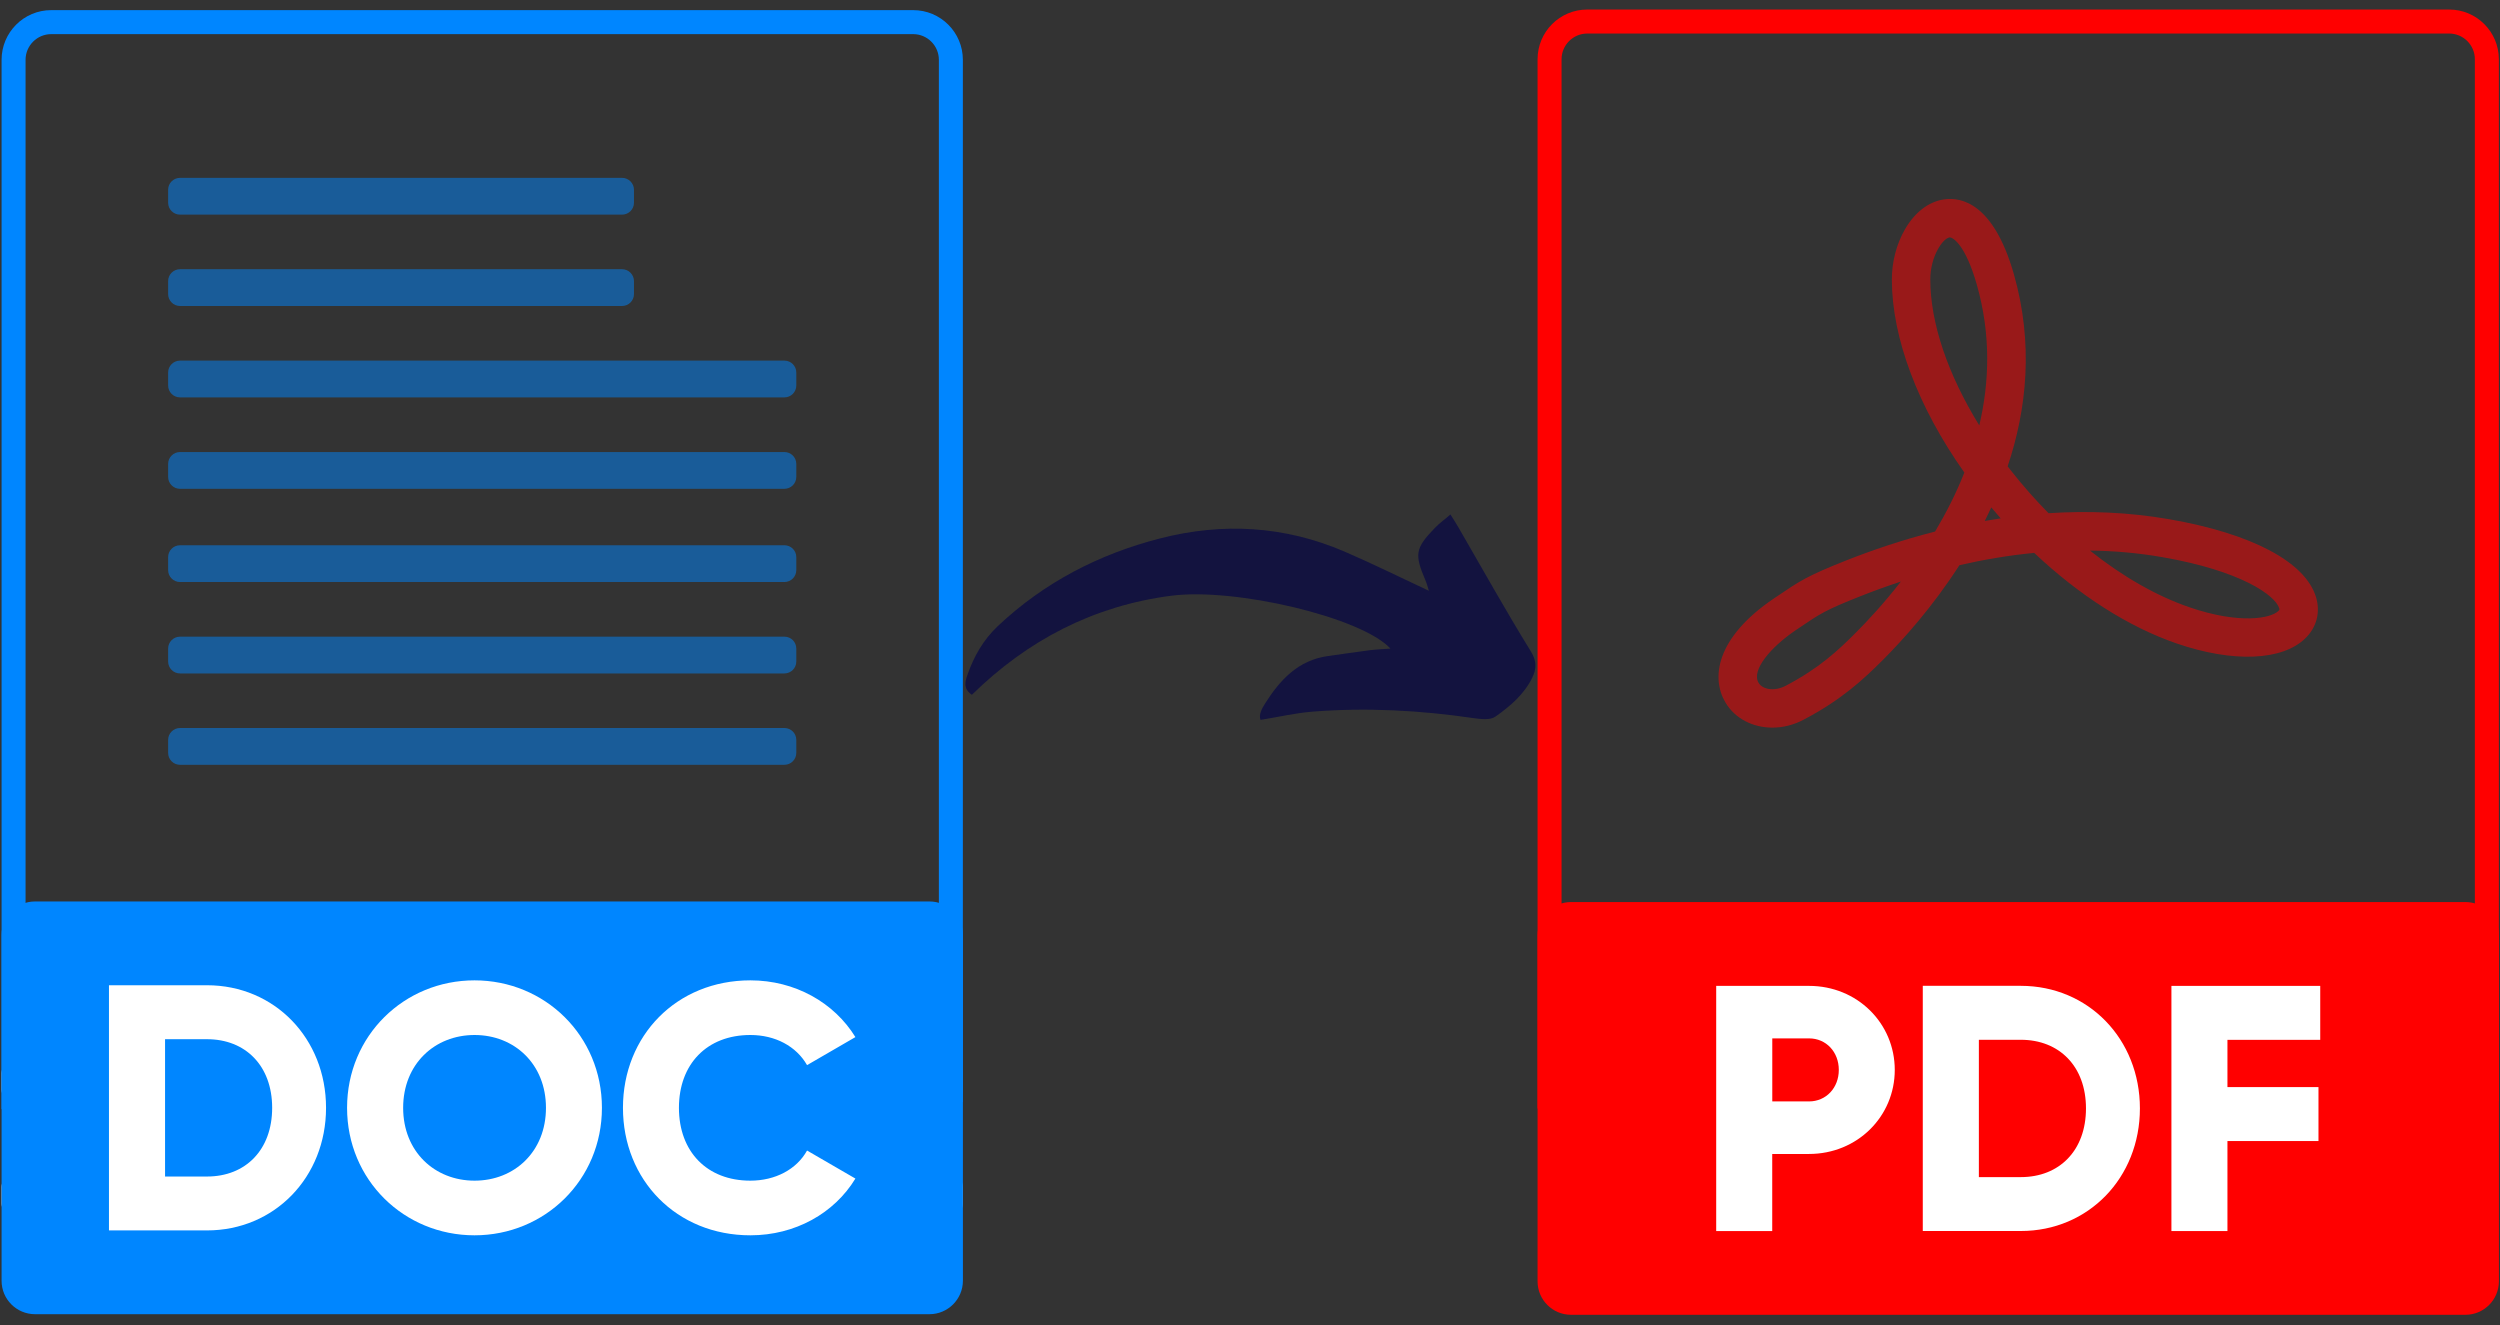
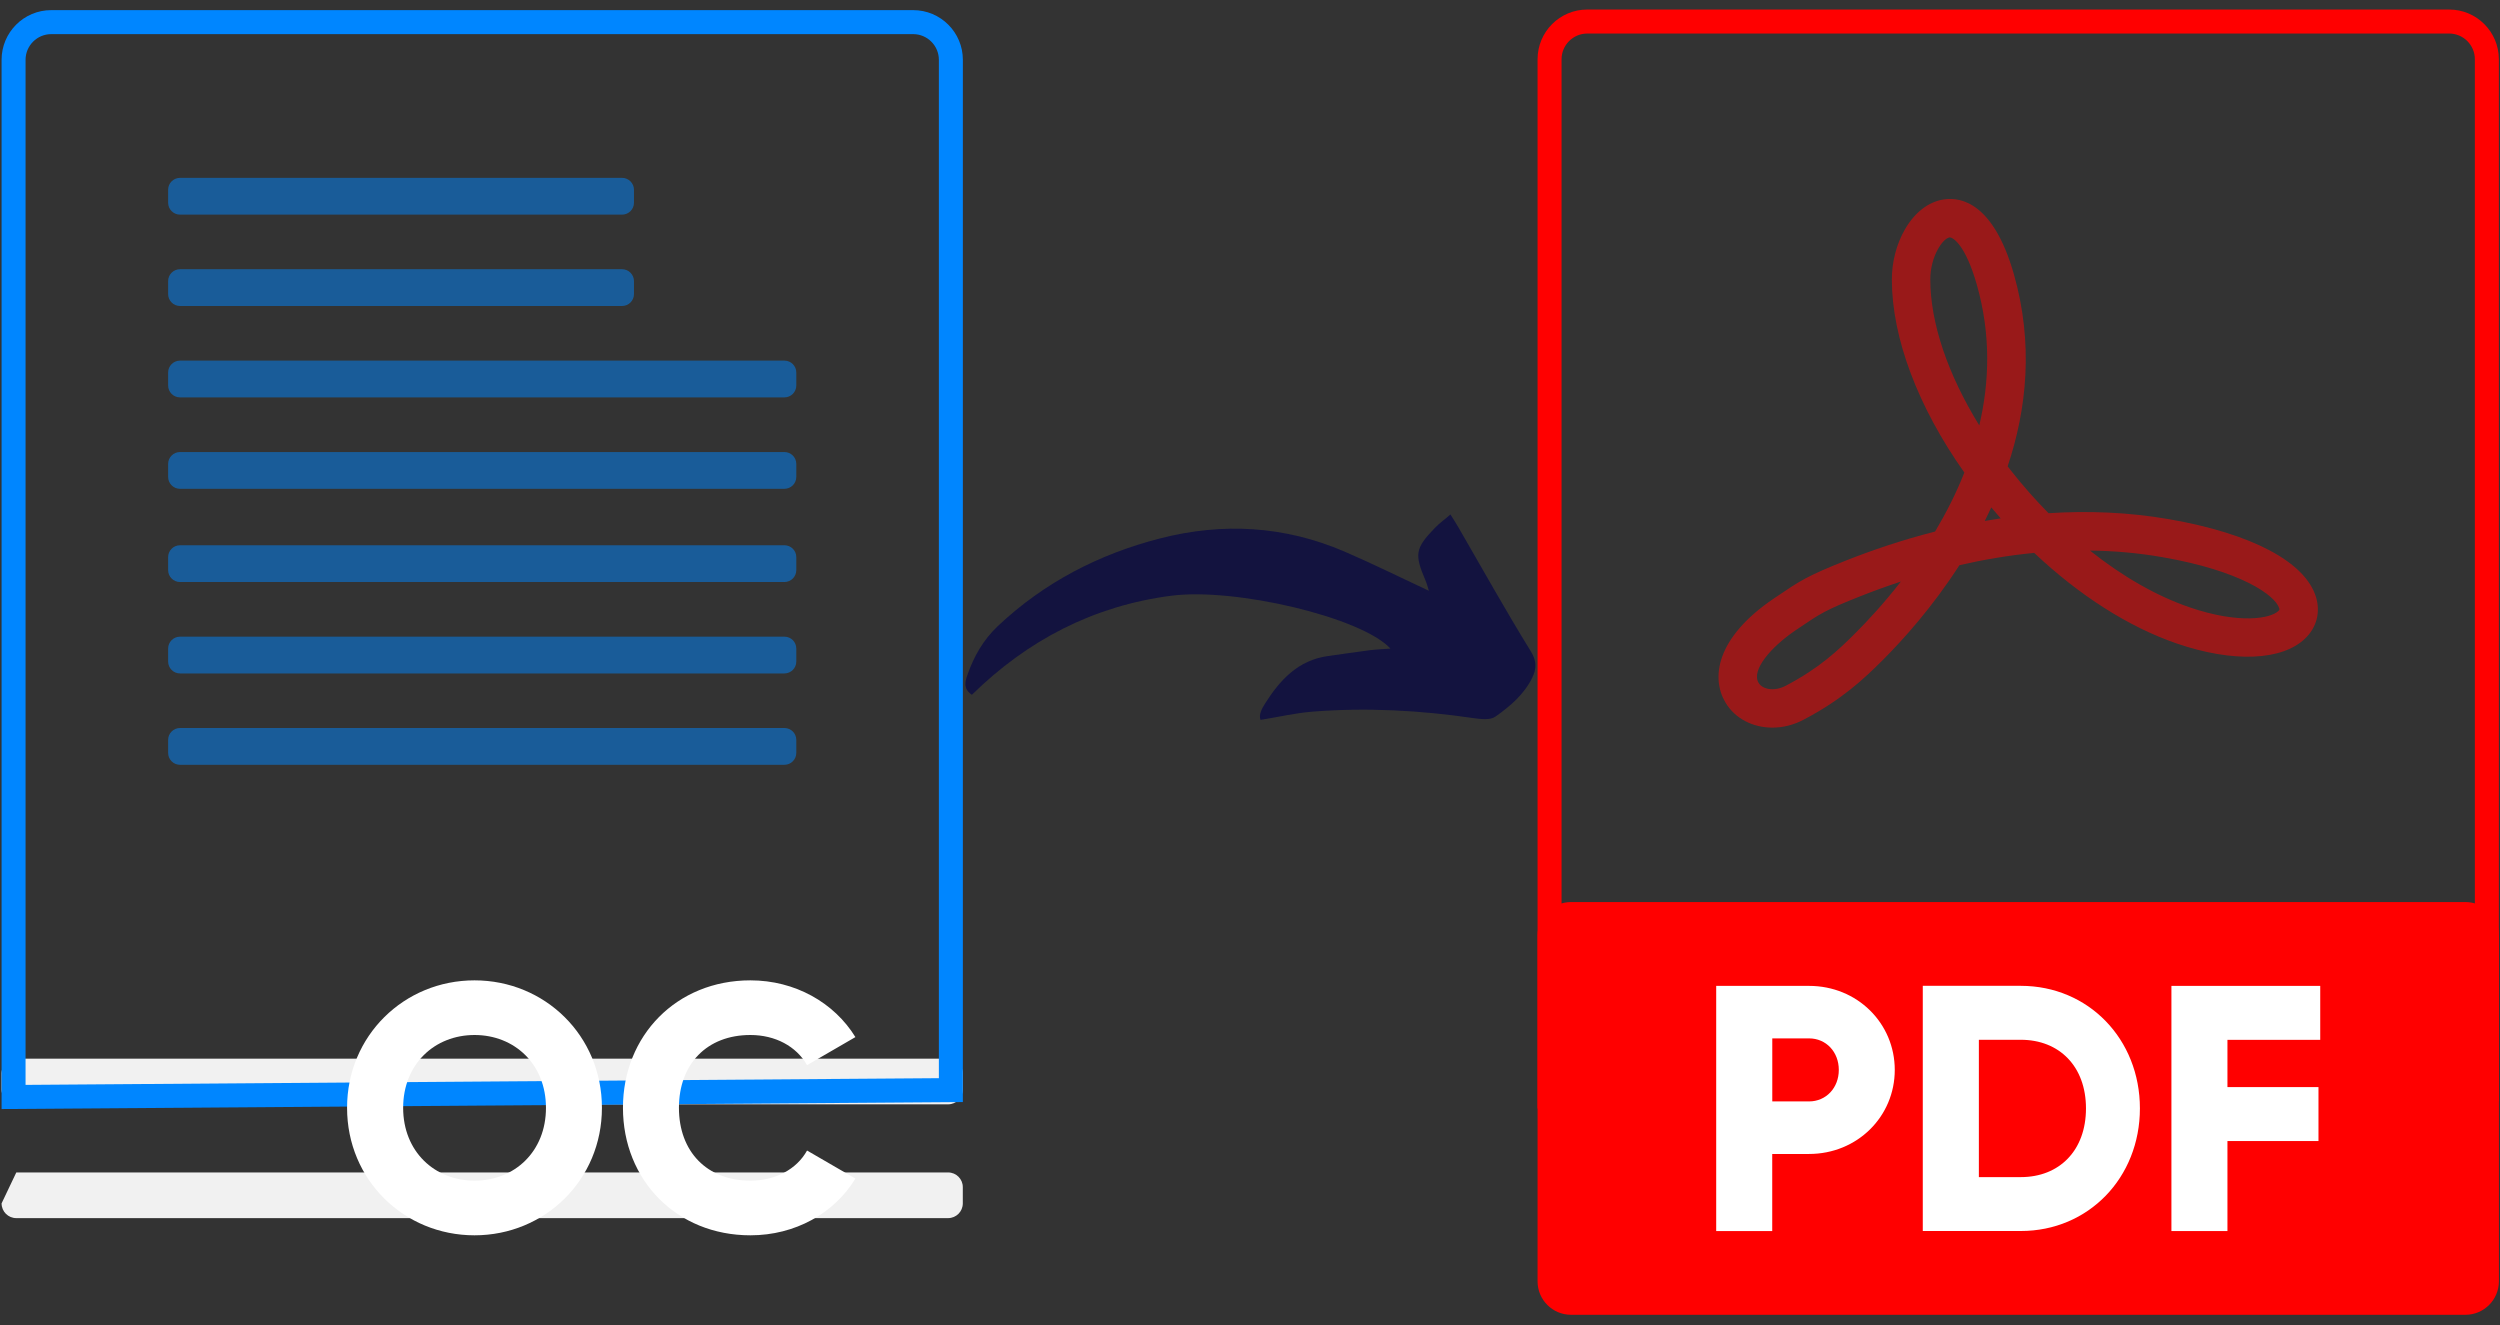
<svg xmlns="http://www.w3.org/2000/svg" width="1000" zoomAndPan="magnify" viewBox="0 0 750 397.5" height="530" preserveAspectRatio="xMidYMid meet" version="1.0">
  <rect x="0" y="0" width="750" height="397.5" fill="#333333" stroke="none" />
  <defs>
    <filter x="0%" y="0%" width="100%" height="100%" id="5e8d041756">
      <feColorMatrix values="0 0 0 0 1 0 0 0 0 1 0 0 0 0 1 0 0 0 1 0" color-interpolation-filters="sRGB" />
    </filter>
    <clipPath id="27f177d12d">
      <path d="M 0.473 317 L 288.859 317 L 288.859 332 L 0.473 332 Z M 0.473 317 " clip-rule="nonzero" />
    </clipPath>
    <clipPath id="ce7b4c57a5">
      <path d="M 0.473 351 L 288.859 351 L 288.859 366 L 0.473 366 Z M 0.473 351 " clip-rule="nonzero" />
    </clipPath>
    <clipPath id="127db9647b">
      <path d="M 0.473 3 L 288.859 3 L 288.859 333 L 0.473 333 Z M 0.473 3 " clip-rule="nonzero" />
    </clipPath>
    <clipPath id="882edaa7ce">
      <path d="M 0.473 270 L 288.859 270 L 288.859 394.527 L 0.473 394.527 Z M 0.473 270 " clip-rule="nonzero" />
    </clipPath>
    <mask id="92f598ba15">
      <g filter="url(#5e8d041756)">
        <rect x="-75" width="900" fill="#000000" y="-39.75" height="477" fill-opacity="0.5" />
      </g>
    </mask>
    <clipPath id="3bf971f252">
      <rect x="0" width="191" y="0" height="180" />
    </clipPath>
    <clipPath id="d24db9dbfd">
      <path d="M 461.27 2.77 L 749.527 2.77 L 749.527 333 L 461.27 333 Z M 461.27 2.77 " clip-rule="nonzero" />
    </clipPath>
    <clipPath id="3d2572eb21">
      <path d="M 461.27 270 L 749.527 270 L 749.527 394.527 L 461.27 394.527 Z M 461.27 270 " clip-rule="nonzero" />
    </clipPath>
    <clipPath id="ae97b0f8ee">
      <path d="M 289 154.344 L 461 154.344 L 461 215.766 L 289 215.766 Z M 289 154.344 " clip-rule="nonzero" />
    </clipPath>
  </defs>
  <g clip-path="url(#27f177d12d)">
    <path fill="#f1f1f1" d="M 284.438 317.598 L 4.891 317.598 C 2.445 317.598 0.473 319.574 0.473 322.02 L 0.473 326.879 C 0.473 329.324 2.445 331.301 4.891 331.301 L 284.422 331.301 C 286.867 331.301 288.84 329.324 288.84 326.879 L 288.84 322.02 C 288.859 319.59 286.883 317.598 284.438 317.598 Z M 284.438 317.598 " fill-opacity="1" fill-rule="nonzero" />
  </g>
  <g clip-path="url(#ce7b4c57a5)">
-     <path fill="#f1f1f1" d="M 284.438 351.734 L 4.891 351.734 C 2.445 351.734 0.473 353.707 0.473 356.156 L 0.473 361.016 C 0.473 363.461 2.445 365.438 4.891 365.438 L 284.422 365.438 C 286.867 365.438 288.84 363.461 288.84 361.016 L 288.84 356.156 C 288.859 353.727 286.883 351.734 284.438 351.734 Z M 284.438 351.734 " fill-opacity="1" fill-rule="nonzero" />
+     <path fill="#f1f1f1" d="M 284.438 351.734 L 4.891 351.734 L 0.473 361.016 C 0.473 363.461 2.445 365.438 4.891 365.438 L 284.422 365.438 C 286.867 365.438 288.84 363.461 288.84 361.016 L 288.84 356.156 C 288.859 353.727 286.883 351.734 284.438 351.734 Z M 284.438 351.734 " fill-opacity="1" fill-rule="nonzero" />
  </g>
  <g clip-path="url(#127db9647b)">
    <path fill="#0086ff" d="M 273.953 10.238 C 278.199 10.238 281.66 13.699 281.66 17.945 L 281.66 323.453 L 7.668 325.465 L 7.668 17.945 C 7.668 13.699 11.129 10.238 15.375 10.238 L 273.953 10.238 M 273.953 3.039 L 15.359 3.039 C 7.145 3.039 0.473 9.715 0.473 17.945 L 0.473 332.715 L 288.859 330.621 L 288.859 17.945 C 288.859 9.715 282.184 3.039 273.953 3.039 Z M 273.953 3.039 " fill-opacity="1" fill-rule="nonzero" />
  </g>
  <g clip-path="url(#882edaa7ce)">
-     <path fill="#0086ff" d="M 278.848 394.258 L 10.5 394.258 C 4.961 394.258 0.473 389.766 0.473 384.227 L 0.473 280.473 C 0.473 274.934 4.961 270.441 10.5 270.441 L 278.848 270.441 C 284.387 270.441 288.875 274.934 288.875 280.473 L 288.875 384.227 C 288.859 389.766 284.367 394.258 278.848 394.258 Z M 278.848 394.258 " fill-opacity="1" fill-rule="nonzero" />
-   </g>
-   <path fill="#ffffff" d="M 97.812 332.348 C 97.812 353.148 82.367 369.125 62.098 369.125 L 32.691 369.125 L 32.691 295.574 L 62.098 295.574 C 82.383 295.574 97.812 311.551 97.812 332.348 Z M 81.648 332.348 C 81.648 319.746 73.664 311.762 62.113 311.762 L 49.516 311.762 L 49.516 352.957 L 62.113 352.957 C 73.664 352.957 81.648 344.969 81.648 332.348 Z M 81.648 332.348 " fill-opacity="1" fill-rule="nonzero" />
+     </g>
  <path fill="#ffffff" d="M 104.121 332.348 C 104.121 310.711 121.242 294.105 142.348 294.105 C 163.457 294.105 180.578 310.711 180.578 332.348 C 180.578 353.988 163.457 370.594 142.348 370.594 C 121.242 370.594 104.121 354.004 104.121 332.348 Z M 163.789 332.348 C 163.789 319.223 154.336 310.5 142.367 310.5 C 130.398 310.5 120.945 319.223 120.945 332.348 C 120.945 345.477 130.398 354.199 142.367 354.199 C 154.336 354.199 163.789 345.492 163.789 332.348 Z M 163.789 332.348 " fill-opacity="1" fill-rule="nonzero" />
  <path fill="#ffffff" d="M 186.887 332.348 C 186.887 310.711 202.961 294.105 225.117 294.105 C 238.449 294.105 250.227 300.73 256.621 311.129 L 242.117 319.539 C 238.867 313.855 232.562 310.5 225.102 310.5 C 212.082 310.5 203.68 319.223 203.68 332.348 C 203.68 345.477 212.082 354.199 225.102 354.199 C 232.562 354.199 238.973 350.84 242.117 345.16 L 256.621 353.57 C 250.312 363.969 238.555 370.594 225.117 370.594 C 202.961 370.594 186.887 354.004 186.887 332.348 Z M 186.887 332.348 " fill-opacity="1" fill-rule="nonzero" />
  <g mask="url(#92f598ba15)">
    <g transform="matrix(1, 0, 0, 1, 49, 51)">
      <g clip-path="url(#3bf971f252)">
        <path fill="#0086ff" d="M 186.32 84.613 L 5.008 84.613 C 3.051 84.613 1.441 86.203 1.441 88.176 L 1.441 92.074 C 1.441 94.031 3.031 95.641 5.008 95.641 L 186.32 95.641 C 188.277 95.641 189.887 94.051 189.887 92.074 L 189.887 88.176 C 189.887 86.203 188.297 84.613 186.32 84.613 Z M 186.32 84.613 " fill-opacity="1" fill-rule="nonzero" />
        <path fill="#0086ff" d="M 186.32 57.188 L 5.008 57.188 C 3.051 57.188 1.441 58.777 1.441 60.754 L 1.441 64.652 C 1.441 66.609 3.031 68.215 5.008 68.215 L 186.32 68.215 C 188.277 68.215 189.887 66.625 189.887 64.652 L 189.887 60.754 C 189.887 58.777 188.297 57.188 186.32 57.188 Z M 186.32 57.188 " fill-opacity="1" fill-rule="nonzero" />
        <path fill="#0086ff" d="M 186.32 140 L 5.008 140 C 3.051 140 1.441 141.59 1.441 143.566 L 1.441 147.465 C 1.441 149.422 3.031 151.031 5.008 151.031 L 186.32 151.031 C 188.277 151.031 189.887 149.438 189.887 147.465 L 189.887 143.566 C 189.887 141.59 188.297 140 186.32 140 Z M 186.32 140 " fill-opacity="1" fill-rule="nonzero" />
        <path fill="#0086ff" d="M 186.32 167.406 L 5.008 167.406 C 3.051 167.406 1.441 168.996 1.441 170.973 L 1.441 174.871 C 1.441 176.828 3.031 178.438 5.008 178.438 L 186.32 178.438 C 188.277 178.438 189.887 176.844 189.887 174.871 L 189.887 170.973 C 189.887 168.996 188.297 167.406 186.32 167.406 Z M 186.32 167.406 " fill-opacity="1" fill-rule="nonzero" />
        <path fill="#0086ff" d="M 186.32 112.578 L 5.008 112.578 C 3.051 112.578 1.441 114.168 1.441 116.145 L 1.441 120.039 C 1.441 122 3.031 123.605 5.008 123.605 L 186.32 123.605 C 188.277 123.605 189.887 122.016 189.887 120.039 L 189.887 116.145 C 189.887 114.168 188.297 112.578 186.32 112.578 Z M 186.32 112.578 " fill-opacity="1" fill-rule="nonzero" />
        <path fill="#0086ff" d="M 137.625 29.766 L 5.008 29.766 C 3.051 29.766 1.441 31.355 1.441 33.328 L 1.441 37.227 C 1.441 39.184 3.031 40.793 5.008 40.793 L 137.625 40.793 C 139.582 40.793 141.191 39.203 141.191 37.227 L 141.191 33.328 C 141.172 31.355 139.582 29.766 137.625 29.766 Z M 137.625 29.766 " fill-opacity="1" fill-rule="nonzero" />
        <path fill="#0086ff" d="M 137.625 2.359 L 5.008 2.359 C 3.051 2.359 1.441 3.949 1.441 5.922 L 1.441 9.82 C 1.441 11.777 3.031 13.387 5.008 13.387 L 137.625 13.387 C 139.582 13.387 141.191 11.797 141.191 9.82 L 141.191 5.922 C 141.172 3.949 139.582 2.359 137.625 2.359 Z M 137.625 2.359 " fill-opacity="1" fill-rule="nonzero" />
      </g>
    </g>
  </g>
  <g clip-path="url(#d24db9dbfd)">
    <path fill="#ff0000" d="M 734.754 10.062 C 739 10.062 742.457 13.523 742.457 17.773 L 742.457 323.277 L 468.469 325.27 L 468.469 17.773 C 468.469 13.523 471.93 10.062 476.176 10.062 L 734.754 10.062 M 734.754 2.863 L 476.156 2.863 C 467.945 2.863 461.27 9.539 461.27 17.773 L 461.27 332.543 L 749.656 330.445 L 749.656 17.773 C 749.656 9.539 742.984 2.863 734.754 2.863 Z M 734.754 2.863 " fill-opacity="1" fill-rule="nonzero" />
  </g>
  <g clip-path="url(#3d2572eb21)">
    <path fill="#ff0000" d="M 739.645 394.434 L 471.301 394.434 C 465.762 394.434 461.27 389.941 461.27 384.402 L 461.27 280.648 C 461.27 275.109 465.762 270.617 471.301 270.617 L 739.645 270.617 C 745.184 270.617 749.676 275.109 749.676 280.648 L 749.676 384.402 C 749.656 389.941 745.168 394.434 739.645 394.434 Z M 739.645 394.434 " fill-opacity="1" fill-rule="nonzero" />
  </g>
  <path fill="#ffffff" d="M 568.43 320.973 C 568.43 334.953 557.195 346.191 542.691 346.191 L 531.668 346.191 L 531.668 369.316 L 514.859 369.316 L 514.859 295.766 L 542.691 295.766 C 557.195 295.75 568.43 307.004 568.43 320.973 Z M 551.641 320.973 C 551.641 315.605 547.863 311.516 542.711 311.516 L 531.684 311.516 L 531.684 330.426 L 542.711 330.426 C 547.848 330.426 551.641 326.336 551.641 320.973 Z M 551.641 320.973 " fill-opacity="1" fill-rule="nonzero" />
  <path fill="#ffffff" d="M 641.973 332.523 C 641.973 353.324 626.527 369.301 606.258 369.301 L 576.836 369.301 L 576.836 295.75 L 606.242 295.75 C 626.527 295.75 641.973 311.727 641.973 332.523 Z M 625.793 332.523 C 625.793 319.922 617.809 311.934 606.258 311.934 L 593.66 311.934 L 593.66 353.133 L 606.258 353.133 C 617.809 353.133 625.793 345.145 625.793 332.523 Z M 625.793 332.523 " fill-opacity="1" fill-rule="nonzero" />
  <path fill="#ffffff" d="M 668.234 311.934 L 668.234 326.129 L 695.543 326.129 L 695.543 342.312 L 668.234 342.312 L 668.234 369.316 L 651.426 369.316 L 651.426 295.766 L 696.07 295.766 L 696.07 311.953 L 668.234 311.953 Z M 668.234 311.934 " fill-opacity="1" fill-rule="nonzero" />
  <path fill="#ff0000" d="M 531.719 218.285 C 525.918 218.285 520.555 215.629 517.656 210.785 C 513.25 203.41 514.754 191.332 532.156 179.551 L 533.223 178.836 C 539.934 174.293 542.188 172.754 553.93 168.105 C 561.582 165.082 570.562 162.004 580.523 159.469 C 583.773 154.016 586.812 148.09 589.309 141.766 C 575.402 122.102 567.559 101.355 567.559 83.859 C 567.559 78.527 568.953 73.18 571.504 68.773 C 574.477 63.637 578.652 60.453 583.281 59.809 C 588.473 59.074 598.098 61.031 604.164 82.266 C 610.102 103.152 608.043 122.746 602.293 139.895 C 602.66 140.367 603.008 140.82 603.375 141.293 C 606.922 145.785 610.66 150.016 614.559 153.965 C 626.16 153.211 638.34 153.613 650.746 155.766 C 675.484 160.062 691.543 168.559 694.777 179.062 C 696.191 183.641 695.02 188.188 691.562 191.523 C 684.641 198.238 669.93 198.832 653.121 193.082 C 638.637 188.133 623.715 178.574 610.262 165.867 C 602.414 166.617 594.902 167.93 587.824 169.555 C 579.77 182.086 570.965 191.875 564.867 197.977 C 559.066 203.777 552.441 209.949 541.086 215.906 C 538.047 217.516 534.832 218.285 531.719 218.285 Z M 570.266 174.465 C 565.949 175.883 561.895 177.367 558.191 178.836 C 547.637 183.012 546.117 184.043 539.723 188.379 L 538.656 189.098 C 531.406 194.008 525.273 201 527.578 204.863 C 528.699 206.75 532.141 207.605 535.738 205.719 C 545.68 200.508 551.344 195.23 556.723 189.828 C 560.445 186.105 565.27 180.898 570.266 174.465 Z M 626.98 165.168 C 636.715 172.93 646.934 178.785 656.859 182.191 C 671.836 187.312 681.164 185.566 683.539 183.277 C 683.891 182.926 683.871 182.855 683.77 182.488 C 682.562 178.555 672.234 171.234 648.789 167.16 C 641.414 165.867 634.129 165.254 626.98 165.168 Z M 597.383 152.215 C 596.754 153.598 596.09 154.941 595.426 156.289 C 597 156.008 598.605 155.766 600.215 155.52 C 599.27 154.418 598.328 153.316 597.383 152.215 Z M 584.941 71.223 C 584.926 71.223 584.891 71.223 584.871 71.223 C 582.844 71.5 579.09 76.902 579.09 83.84 C 579.09 96.879 584.332 112.297 593.785 127.625 C 596.859 114.586 597.297 100.324 593.051 85.414 C 589.66 73.492 585.922 71.223 584.941 71.223 Z M 584.941 71.223 " fill-opacity="0.5" fill-rule="nonzero" />
  <g clip-path="url(#ae97b0f8ee)">
    <path fill="#13133f" d="M 291.57 208.441 C 288.941 206.656 289.5 204.547 290.207 202.531 C 292.141 196.949 295 191.926 299.359 187.812 C 313.246 174.727 329.695 166.23 348.035 161.52 C 366.84 156.688 385.398 157.75 403.344 165.469 C 411.785 169.105 420.035 173.203 428.668 177.234 C 428.355 176.293 428.07 175.094 427.578 173.965 C 424.297 166.273 424.582 164.461 430.453 158.387 C 431.758 157.027 433.312 155.91 435.137 154.344 C 436.117 155.922 436.852 157.039 437.52 158.199 C 444.723 170.629 451.707 183.195 459.262 195.422 C 461.086 198.391 460.926 200.68 459.727 203.199 C 457.301 208.262 453.039 211.887 448.602 215.004 C 447.051 216.094 444.148 215.738 441.957 215.426 C 425.902 213.07 409.781 212.211 393.621 213.504 C 388.582 213.914 383.613 215.086 378.168 215.969 C 377.566 214.363 378.562 212.578 379.516 211.066 C 383.996 203.973 389.441 198.066 398.371 196.812 C 402.594 196.227 406.801 195.602 411.023 195.055 C 412.902 194.812 414.809 194.758 417.137 194.578 C 408.516 185.211 370.637 176.238 351.426 178.715 C 328.059 181.727 308.234 192.074 291.57 208.441 Z M 291.57 208.441 " fill-opacity="1" fill-rule="nonzero" />
  </g>
</svg>